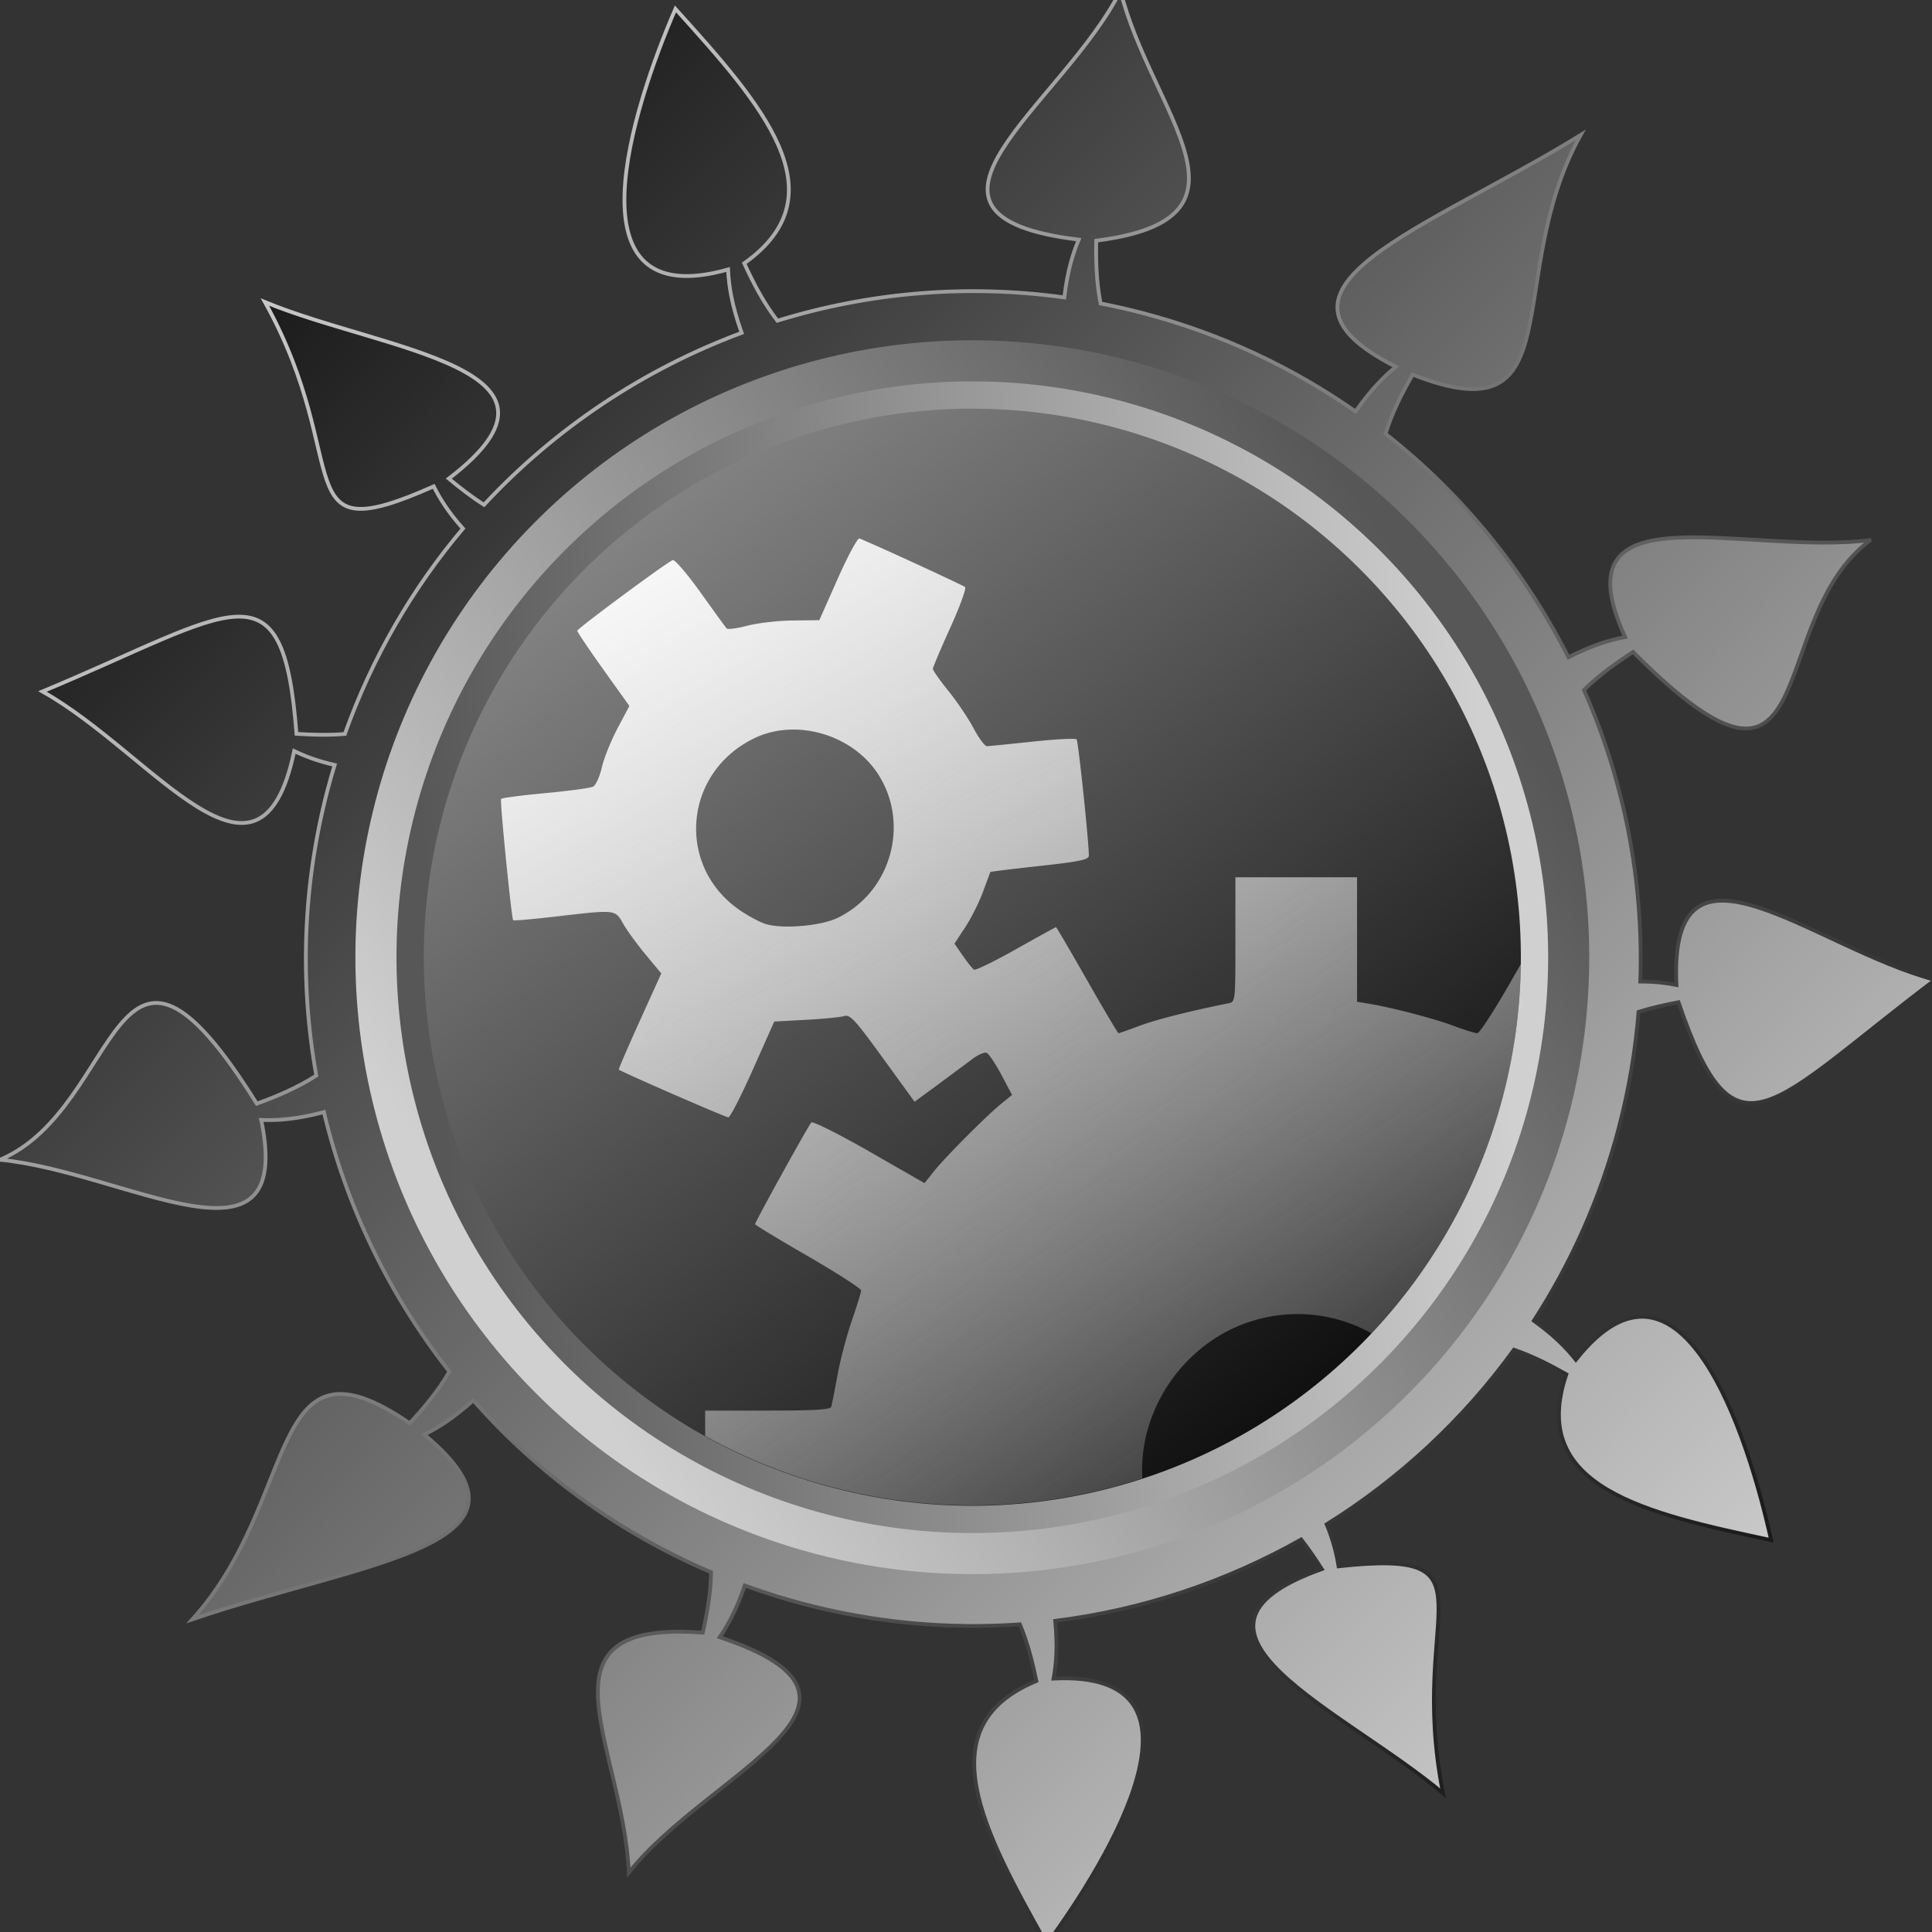
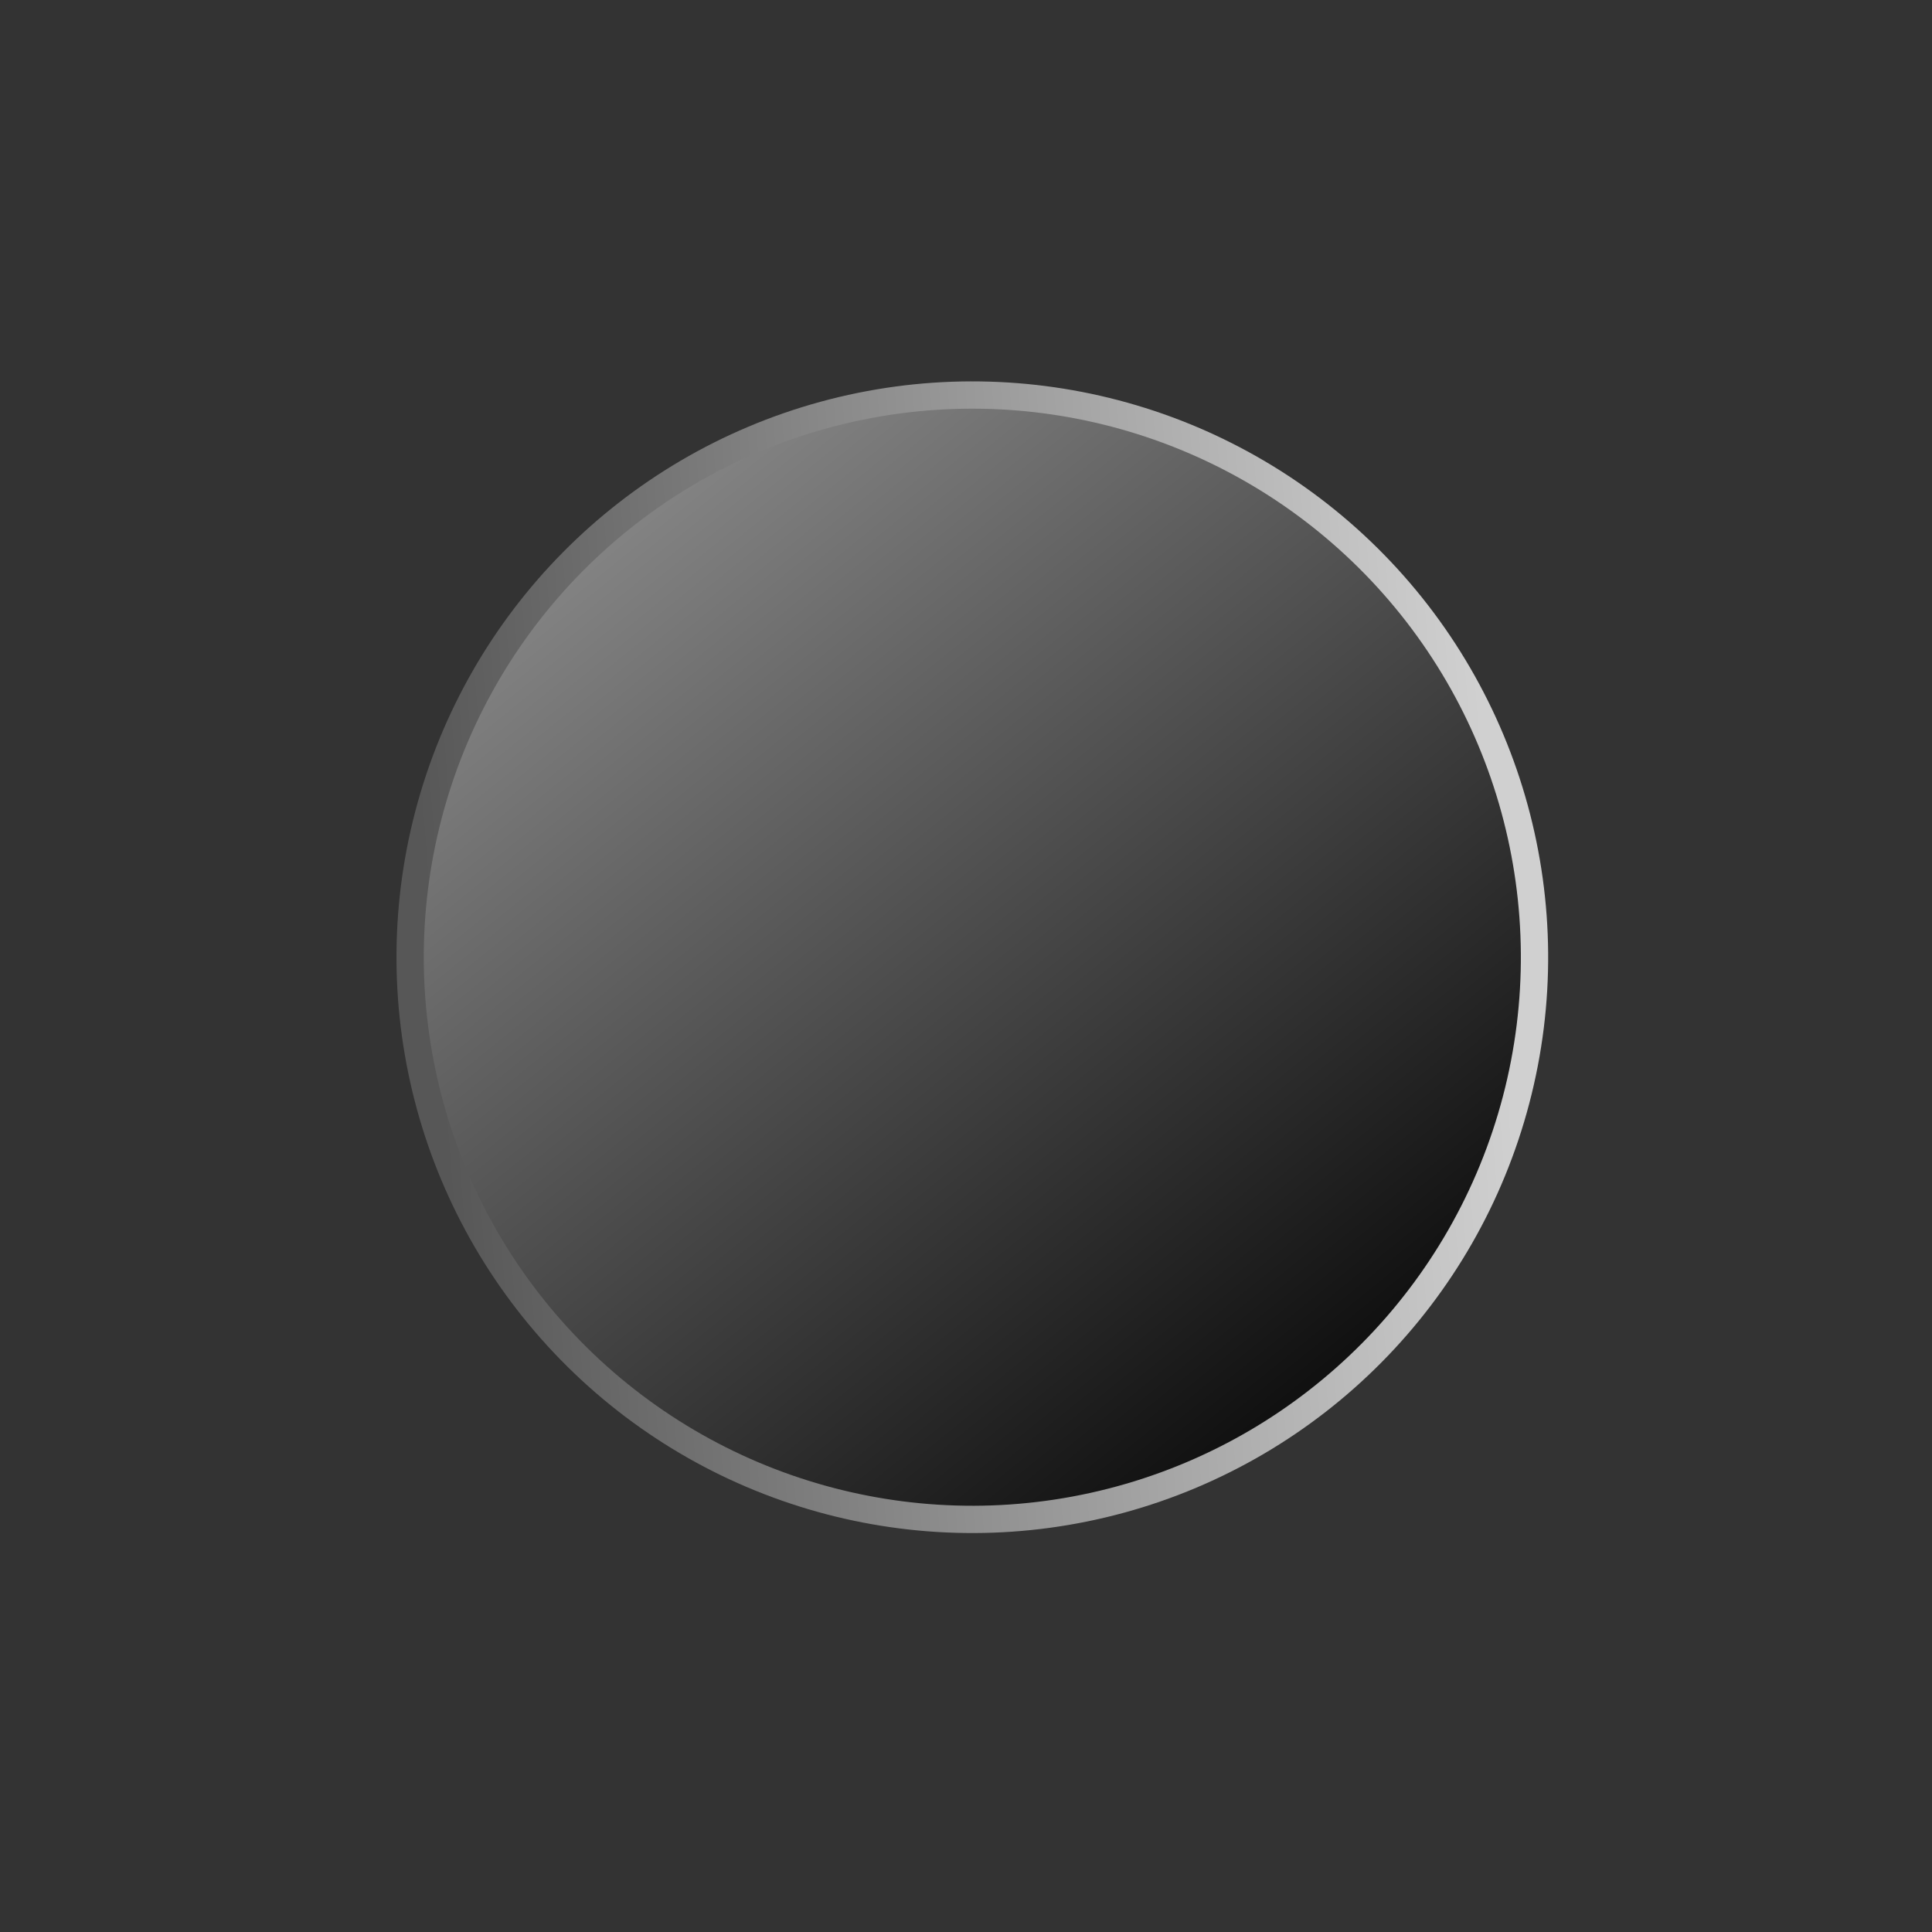
<svg xmlns="http://www.w3.org/2000/svg" xmlns:ns1="http://www.inkscape.org/namespaces/inkscape" xmlns:ns2="http://sodipodi.sourceforge.net/DTD/sodipodi-0.dtd" xmlns:xlink="http://www.w3.org/1999/xlink" width="1024" height="1024" viewBox="0 0 270.933 270.933" version="1.1" id="svg49910" ns1:version="1.1.1 (3bf5ae0d25, 2021-09-20)" ns2:docname="options.svg">
  <rect x="0" y="0" width="270.933" height="270.933" fill="#333333" stroke="none" />
  <ns2:namedview id="namedview49912" pagecolor="#ffffff" bordercolor="#666666" borderopacity="1.0" ns1:pageshadow="2" ns1:pageopacity="0.0" ns1:pagecheckerboard="0" ns1:document-units="px" showgrid="false" ns1:snap-global="false" showguides="true" ns1:guide-bbox="true" ns1:zoom="0.32972997" ns1:cx="131.92613" ns1:cy="791.5568" ns1:window-width="1920" ns1:window-height="997" ns1:window-x="0" ns1:window-y="31" ns1:window-maximized="1" ns1:current-layer="layer2" units="px" />
  <defs id="defs49907">
    <linearGradient ns1:collect="always" id="lakne_outer">
      <stop style="stop-color:#151515;stop-opacity:1" offset="0" id="stop1594" />
      <stop style="stop-color:#cdcdcd;stop-opacity:1" offset="1" id="stop1596" />
    </linearGradient>
    <linearGradient ns1:collect="always" id="internal-lakne">
      <stop style="stop-color:#575757;stop-opacity:1" offset="0" id="stop3799" />
      <stop style="stop-color:#d0d0d0;stop-opacity:1" offset="1" id="stop3801" />
    </linearGradient>
    <linearGradient x1="41.77" y1="216.821" x2="35.304" y2="232.987" gradientUnits="userSpaceOnUse" gradientTransform="matrix(0.353,0,0,-0.353,23.845,194.385)" spreadMethod="pad" id="linearGradient50369">
      <stop style="stop-opacity:1;stop-color:#dbdbdb" offset="0" id="stop50365" />
      <stop style="stop-opacity:1;stop-color:#f9f9f9" offset="1" id="stop50367" />
    </linearGradient>
    <linearGradient x1="42.764" y1="152.864" x2="37.311" y2="169.043" gradientUnits="userSpaceOnUse" gradientTransform="matrix(0.353,0,0,-0.353,23.845,194.385)" spreadMethod="pad" id="linearGradient50381">
      <stop style="stop-opacity:1;stop-color:#dbdbdb" offset="0" id="stop50377" />
      <stop style="stop-opacity:1;stop-color:#f9f9f9" offset="1" id="stop50379" />
    </linearGradient>
    <linearGradient x1="112.72" y1="224.64" x2="124.48" y2="224.64" gradientUnits="userSpaceOnUse" gradientTransform="matrix(0.353,0,0,-0.353,23.845,194.385)" spreadMethod="pad" id="linearGradient50393">
      <stop style="stop-opacity:1;stop-color:#dbdbdb" offset="0" id="stop50389" />
      <stop style="stop-opacity:1;stop-color:#f9f9f9" offset="1" id="stop50391" />
    </linearGradient>
    <linearGradient x1="113.908" y1="167.928" x2="122.686" y2="165.576" gradientUnits="userSpaceOnUse" gradientTransform="matrix(0.353,0,0,-0.353,23.845,194.385)" spreadMethod="pad" id="linearGradient50405">
      <stop style="stop-opacity:1;stop-color:#dbdbdb" offset="0" id="stop50401" />
      <stop style="stop-opacity:1;stop-color:#f9f9f9" offset="1" id="stop50403" />
    </linearGradient>
    <linearGradient x1="178" y1="224.202" x2="209.92" y2="224.202" gradientUnits="userSpaceOnUse" gradientTransform="matrix(0.353,0,0,-0.353,23.845,194.385)" spreadMethod="pad" id="linearGradient50417">
      <stop style="stop-opacity:1;stop-color:#dbdbdb" offset="0" id="stop50413" />
      <stop style="stop-opacity:1;stop-color:#f9f9f9" offset="1" id="stop50415" />
    </linearGradient>
    <linearGradient x1="189.309" y1="225.533" x2="198.611" y2="225.533" gradientUnits="userSpaceOnUse" gradientTransform="matrix(0.353,0,0,-0.353,23.845,194.385)" spreadMethod="pad" id="linearGradient50429">
      <stop style="stop-opacity:1;stop-color:#dbdbdb" offset="0" id="stop50425" />
      <stop style="stop-opacity:1;stop-color:#f9f9f9" offset="1" id="stop50427" />
    </linearGradient>
    <linearGradient x1="259.051" y1="231.106" x2="275.429" y2="231.106" gradientUnits="userSpaceOnUse" gradientTransform="matrix(0.353,0,0,-0.353,23.845,194.385)" spreadMethod="pad" id="linearGradient50441">
      <stop style="stop-opacity:1;stop-color:#dbdbdb" offset="0" id="stop50437" />
      <stop style="stop-opacity:1;stop-color:#f9f9f9" offset="1" id="stop50439" />
    </linearGradient>
    <linearGradient x1="341.913" y1="210.263" x2="345.402" y2="213.751" gradientUnits="userSpaceOnUse" gradientTransform="matrix(0.353,0,0,-0.353,23.845,194.385)" spreadMethod="pad" id="linearGradient50453">
      <stop style="stop-opacity:1;stop-color:#dbdbdb" offset="0" id="stop50449" />
      <stop style="stop-opacity:1;stop-color:#f9f9f9" offset="1" id="stop50451" />
    </linearGradient>
    <linearGradient x1="341.687" y1="210.263" x2="338.198" y2="213.751" gradientUnits="userSpaceOnUse" gradientTransform="matrix(0.353,0,0,-0.353,23.845,194.385)" spreadMethod="pad" id="linearGradient50465">
      <stop style="stop-opacity:1;stop-color:#dbdbdb" offset="0" id="stop50461" />
      <stop style="stop-opacity:1;stop-color:#f9f9f9" offset="1" id="stop50463" />
    </linearGradient>
    <linearGradient x1="392.428" y1="234.456" x2="403.039" y2="234.456" gradientUnits="userSpaceOnUse" gradientTransform="matrix(0.353,0,0,-0.353,23.845,194.385)" spreadMethod="pad" id="linearGradient50477">
      <stop style="stop-opacity:1;stop-color:#dbdbdb" offset="0" id="stop50473" />
      <stop style="stop-opacity:1;stop-color:#f9f9f9" offset="1" id="stop50475" />
    </linearGradient>
    <linearGradient x1="181.461" y1="172.196" x2="187.535" y2="172.196" gradientUnits="userSpaceOnUse" gradientTransform="matrix(0.353,0,0,-0.353,23.845,194.385)" spreadMethod="pad" id="linearGradient50489">
      <stop style="stop-opacity:1;stop-color:#dbdbdb" offset="0" id="stop50485" />
      <stop style="stop-opacity:1;stop-color:#f9f9f9" offset="1" id="stop50487" />
    </linearGradient>
    <linearGradient x1="254.741" y1="172.196" x2="260.815" y2="172.196" gradientUnits="userSpaceOnUse" gradientTransform="matrix(0.353,0,0,-0.353,23.845,194.385)" spreadMethod="pad" id="linearGradient50501">
      <stop style="stop-opacity:1;stop-color:#dbdbdb" offset="0" id="stop50497" />
      <stop style="stop-opacity:1;stop-color:#f9f9f9" offset="1" id="stop50499" />
    </linearGradient>
    <linearGradient x1="329.6" y1="170.848" x2="335.541" y2="170.848" gradientUnits="userSpaceOnUse" gradientTransform="matrix(0.353,0,0,-0.353,23.845,194.385)" spreadMethod="pad" id="linearGradient50513">
      <stop style="stop-opacity:1;stop-color:#dbdbdb" offset="0" id="stop50509" />
      <stop style="stop-opacity:1;stop-color:#f9f9f9" offset="1" id="stop50511" />
    </linearGradient>
    <linearGradient x1="404.16" y1="209.408" x2="410.101" y2="209.408" gradientUnits="userSpaceOnUse" gradientTransform="matrix(0.353,0,0,-0.353,23.845,194.385)" spreadMethod="pad" id="linearGradient50525">
      <stop style="stop-opacity:1;stop-color:#dbdbdb" offset="0" id="stop50521" />
      <stop style="stop-opacity:1;stop-color:#f9f9f9" offset="1" id="stop50523" />
    </linearGradient>
    <linearGradient x1="341.2" y1="99.132" x2="345.76" y2="99.132" gradientUnits="userSpaceOnUse" gradientTransform="matrix(0.353,0,0,-0.353,23.845,194.385)" spreadMethod="pad" id="linearGradient50545">
      <stop style="stop-opacity:1;stop-color:#dbdbdb" offset="0" id="stop50541" />
      <stop style="stop-opacity:1;stop-color:#f9f9f9" offset="1" id="stop50543" />
    </linearGradient>
    <linearGradient x1="337.6" y1="102.109" x2="346" y2="102.109" gradientUnits="userSpaceOnUse" gradientTransform="matrix(0.353,0,0,-0.353,23.845,194.385)" spreadMethod="pad" id="linearGradient50557">
      <stop style="stop-opacity:1;stop-color:#dbdbdb" offset="0" id="stop50553" />
      <stop style="stop-opacity:1;stop-color:#f9f9f9" offset="1" id="stop50555" />
    </linearGradient>
    <linearGradient x1="253.968" y1="97.44" x2="268.441" y2="97.44" gradientUnits="userSpaceOnUse" gradientTransform="matrix(0.353,0,0,-0.353,23.845,194.385)" spreadMethod="pad" id="linearGradient50569">
      <stop style="stop-opacity:1;stop-color:#dbdbdb" offset="0" id="stop50565" />
      <stop style="stop-opacity:1;stop-color:#f9f9f9" offset="1" id="stop50567" />
    </linearGradient>
    <linearGradient x1="201.16" y1="104.805" x2="201.16" y2="93.682" gradientUnits="userSpaceOnUse" gradientTransform="matrix(0.353,0,0,-0.353,23.845,194.385)" spreadMethod="pad" id="linearGradient50581">
      <stop style="stop-opacity:1;stop-color:#dbdbdb" offset="0" id="stop50577" />
      <stop style="stop-opacity:1;stop-color:#f9f9f9" offset="1" id="stop50579" />
    </linearGradient>
    <linearGradient x1="410.36" y1="40.805" x2="410.36" y2="29.683" gradientUnits="userSpaceOnUse" gradientTransform="matrix(0.353,0,0,-0.353,23.845,194.385)" spreadMethod="pad" id="linearGradient50593">
      <stop style="stop-opacity:1;stop-color:#dbdbdb" offset="0" id="stop50589" />
      <stop style="stop-opacity:1;stop-color:#f9f9f9" offset="1" id="stop50591" />
    </linearGradient>
    <linearGradient x1="421.691" y1="117.694" x2="431.451" y2="112.059" gradientUnits="userSpaceOnUse" gradientTransform="matrix(0.353,0,0,-0.353,23.845,194.385)" spreadMethod="pad" id="linearGradient50605">
      <stop style="stop-opacity:1;stop-color:#dbdbdb" offset="0" id="stop50601" />
      <stop style="stop-opacity:1;stop-color:#f9f9f9" offset="1" id="stop50603" />
    </linearGradient>
    <linearGradient x1="35.701" y1="38.829" x2="55.454" y2="38.829" gradientUnits="userSpaceOnUse" gradientTransform="matrix(0.353,0,0,-0.353,23.845,194.385)" spreadMethod="pad" id="linearGradient50617">
      <stop style="stop-opacity:1;stop-color:#dbdbdb" offset="0" id="stop50613" />
      <stop style="stop-opacity:1;stop-color:#f9f9f9" offset="1" id="stop50615" />
    </linearGradient>
    <linearGradient x1="116.528" y1="42.812" x2="123.923" y2="42.812" gradientUnits="userSpaceOnUse" gradientTransform="matrix(0.353,0,0,0.353,23.845,185.241)" spreadMethod="pad" id="linearGradient50629">
      <stop style="stop-opacity:1;stop-color:#dbdbdb" offset="0" id="stop50625" />
      <stop style="stop-opacity:1;stop-color:#f9f9f9" offset="1" id="stop50627" />
    </linearGradient>
    <linearGradient x1="191.888" y1="42.932" x2="199.283" y2="42.932" gradientUnits="userSpaceOnUse" gradientTransform="matrix(0.353,0,0,0.353,23.845,185.241)" spreadMethod="pad" id="linearGradient50641">
      <stop style="stop-opacity:1;stop-color:#dbdbdb" offset="0" id="stop50637" />
      <stop style="stop-opacity:1;stop-color:#f9f9f9" offset="1" id="stop50639" />
    </linearGradient>
    <linearGradient x1="113.925" y1="30.164" x2="127.205" y2="30.164" gradientUnits="userSpaceOnUse" gradientTransform="matrix(0.353,0,0,-0.353,23.845,194.385)" spreadMethod="pad" id="linearGradient50653">
      <stop style="stop-opacity:1;stop-color:#dbdbdb" offset="0" id="stop50649" />
      <stop style="stop-opacity:1;stop-color:#f9f9f9" offset="1" id="stop50651" />
    </linearGradient>
    <linearGradient x1="189.285" y1="30.284" x2="202.565" y2="30.284" gradientUnits="userSpaceOnUse" gradientTransform="matrix(0.353,0,0,-0.353,23.845,194.385)" spreadMethod="pad" id="linearGradient50665">
      <stop style="stop-opacity:1;stop-color:#dbdbdb" offset="0" id="stop50661" />
      <stop style="stop-opacity:1;stop-color:#f9f9f9" offset="1" id="stop50663" />
    </linearGradient>
    <linearGradient x1="260.37" y1="42.455" x2="278.611" y2="42.455" gradientUnits="userSpaceOnUse" gradientTransform="matrix(0.353,0,0,-0.353,23.845,194.385)" spreadMethod="pad" id="linearGradient50677">
      <stop style="stop-opacity:1;stop-color:#dbdbdb" offset="0" id="stop50673" />
      <stop style="stop-opacity:1;stop-color:#f9f9f9" offset="1" id="stop50675" />
    </linearGradient>
    <linearGradient x1="334.93" y1="22.822" x2="353.171" y2="22.822" gradientUnits="userSpaceOnUse" gradientTransform="matrix(0.353,0,0,-0.353,23.845,194.385)" spreadMethod="pad" id="linearGradient50689">
      <stop style="stop-opacity:1;stop-color:#dbdbdb" offset="0" id="stop50685" />
      <stop style="stop-opacity:1;stop-color:#f9f9f9" offset="1" id="stop50687" />
    </linearGradient>
    <linearGradient x1="260.37" y1="31.768" x2="278.611" y2="31.768" gradientUnits="userSpaceOnUse" gradientTransform="matrix(0.353,0,0,-0.353,23.845,194.385)" spreadMethod="pad" id="linearGradient50701">
      <stop style="stop-opacity:1;stop-color:#dbdbdb" offset="0" id="stop50697" />
      <stop style="stop-opacity:1;stop-color:#f9f9f9" offset="1" id="stop50699" />
    </linearGradient>
    <linearGradient x1="334.93" y1="33.508" x2="353.171" y2="33.508" gradientUnits="userSpaceOnUse" gradientTransform="matrix(0.353,0,0,-0.353,23.845,194.385)" spreadMethod="pad" id="linearGradient50713">
      <stop style="stop-opacity:1;stop-color:#dbdbdb" offset="0" id="stop50709" />
      <stop style="stop-opacity:1;stop-color:#f9f9f9" offset="1" id="stop50711" />
    </linearGradient>
    <linearGradient ns1:collect="always" xlink:href="#internal-lakne" id="linearGradient3359" x1="-101.257" y1="-291.816" x2="27.106" y2="-180.861" gradientUnits="userSpaceOnUse" gradientTransform="matrix(0.945,0,0,0.945,127.647,58.895)" />
    <linearGradient ns1:collect="always" xlink:href="#internal-lakne" id="linearGradient3493" gradientUnits="userSpaceOnUse" x1="-101.257" y1="-291.816" x2="27.106" y2="-180.861" gradientTransform="matrix(0.882,0,0,0.882,30.721,401.207)" />
    <linearGradient ns1:collect="always" xlink:href="#linearGradient71169" id="linearGradient71171" x1="-16.274" y1="265.944" x2="0.53" y2="114.386" gradientUnits="userSpaceOnUse" />
    <linearGradient ns1:collect="always" id="linearGradient71169">
      <stop style="stop-color:#111111;stop-opacity:1" offset="0" id="stop71165" />
      <stop style="stop-color:#828282;stop-opacity:1" offset="1" id="stop71167" />
    </linearGradient>
    <linearGradient ns1:collect="always" xlink:href="#linearGradient71169" id="linearGradient71171-4" x1="51.143" y1="384.159" x2="95.58" y2="409.765" gradientUnits="userSpaceOnUse" />
    <linearGradient ns1:collect="always" xlink:href="#lakne_outer" id="linearGradient1430" gradientUnits="userSpaceOnUse" x1="30.997" y1="34.539" x2="236.508" y2="236.997" gradientTransform="scale(3.78)" />
    <linearGradient ns1:collect="always" xlink:href="#lakne_outer" id="linearGradient2547" x1="907.562" y1="883.303" x2="132.585" y2="122.414" gradientUnits="userSpaceOnUse" />
    <linearGradient ns1:collect="always" xlink:href="#khanat-icon" id="linearGradient939" x1="87.829" y1="46.85" x2="187.66" y2="216.704" gradientUnits="userSpaceOnUse" gradientTransform="matrix(0.79,0,0,0.79,30.11,25.895)" />
    <linearGradient ns1:collect="always" id="khanat-icon">
      <stop style="stop-color:#fefefe;stop-opacity:1;" offset="0" id="stop933" />
      <stop style="stop-color:#fefefe;stop-opacity:0.215" offset="1" id="stop935" />
    </linearGradient>
  </defs>
  <g ns1:label="button_base" ns1:groupmode="layer" id="layer1" style="display:inline">
    <g ns1:groupmode="layer" id="layer7" ns1:label="outer_circle" style="display:inline">
-       <path id="path4626-7-1-8" style="font-variation-settings:normal;opacity:1;fill:url(#linearGradient1430);fill-opacity:1;stroke:url(#linearGradient2547);stroke-width:2;stroke-linecap:butt;stroke-linejoin:miter;stroke-miterlimit:4;stroke-dasharray:none;stroke-dashoffset:0;stroke-opacity:1;stop-color:#000000;stop-opacity:1" d="M 592.932,-4.908 C 562.706,55.307 464.527,113.959 570.852,126.814 c -3.146,7.45 -5.947,16.479 -7.641,30.576 -52.123,-7.223 -103.777,-2.5 -151.824,12.33 -7.313,-9.47 -12.684,-19.818 -17.537,-30.4 C 445.538,102.722 402.676,54.755 357.438,4.705 334.899,56.765 298.847,167.035 385.285,142.604 c 0.391,8.609 1.896,18.643 7.193,33.537 -51.724,19.22 -98.568,50.363 -136.35,90.986 -6.58,-4.183 -12.696,-8.917 -18.639,-13.855 76.854,-58.697 -34.246,-67.417 -97.277,-93.428 47.878,86.296 9.782,132.913 89.299,97.531 3.321,6.531 7.603,13.543 15.459,22.336 -26.608,31.5 -47.995,68.07 -62.477,108.709 -8.582,0.684 -17.1,0.456 -25.598,-0.08 -7.078,-92.965 -32.53,-64.907 -134.418,-22.41 58.551,32.804 115,119.021 133.207,31.521 5.646,2.71 12.236,5.259 21.414,7.363 -1.284,4.243 -2.518,8.512 -3.652,12.836 -13.413,51.141 -14.842,102.634 -6.072,151.518 -9.962,6.425 -20.627,10.908 -31.477,14.879 C 58.879,460.857 65.401,585.994 0,613.734 c 66.651,6.376 156.156,65.285 138.238,-21.066 8.479,0.328 18.348,-0.264 33.174,-4.139 11.94,50.155 34.719,97.038 66.389,137.295 -5.874,10.163 -13.233,18.939 -20.996,27.338 -76.379,-52.409 -57.343,39.784 -114.977,103.752 90.504,-30.776 193.599,-38.892 122.709,-97.756 7.244,-3.551 15.341,-8.616 25.936,-18.109 33.955,38.526 76.557,69.964 125.83,90.965 -0.206,10.942 -2.068,21.507 -4.404,31.961 -92.548,-7.007 -42.14,59.562 -39.135,127 41.704,-52.916 149.665,-90.651 48.09,-124.602 4.455,-6.486 8.888,-14.504 13.262,-27.34 10.196,3.706 20.637,6.999 31.336,9.805 38.297,10.044 76.796,13.382 114.246,10.742 4.078,9.759 6.633,19.825 8.742,29.982 -58.556,24.133 -27.487,80.458 5.434,139.346 33.594,-45.713 93.359,-145.148 3.648,-140.635 1.414,-7.782 2.183,-16.941 0.879,-30.533 46.14,-5.752 90.325,-20.582 130.162,-43.074 3.941,5.038 7.515,10.308 10.934,15.674 -91.098,32.45 12.044,74.653 64.135,118.654 -19.267,-96.788 31.235,-129.561 -55.283,-120.127 -1.029,-6.361 -2.654,-13.302 -6.295,-22.209 38.337,-23.931 72.149,-55.183 99.127,-92.404 9.797,3.352 18.862,7.984 27.711,12.992 -20.454,59.939 42.381,73.708 108.363,87.773 -12.228,-55.396 -47.6,-165.886 -103.346,-95.453 -4.895,-6.163 -11.236,-12.744 -22.215,-20.67 19.816,-30.642 35.194,-64.875 44.947,-102.062 5.366,-20.461 8.812,-40.978 10.461,-61.363 6.96,-2.166 14.031,-3.746 21.141,-5.107 30.049,88.259 47.696,54.738 135.758,-11.836 -64.884,-17.158 -141.062,-86.565 -136.861,2.711 -5.369,-1.062 -11.405,-1.825 -19.123,-1.832 1.877,-53.903 -8.747,-106.509 -29.797,-154.266 7.932,-7.839 16.822,-14.19 25.975,-20.135 102.581,102.88 68.282,-17.64 125.838,-59.283 -66.392,8.667 -166.794,-28.769 -130.045,51.402 -8.041,1.517 -17.15,4.157 -29.973,10.699 -23.133,-45.648 -56.053,-86.193 -96.803,-118.281 3.457,-11.211 8.667,-21.404 14.355,-31.318 86.154,34.032 47.013,-51.583 88.908,-126.805 -81.345,50.207 -180.026,81.14 -97.787,122.687 -6.299,5.104 -13.097,11.894 -21.359,23.619 -33.278,-23.288 -71.149,-41.184 -112.693,-52.08 -7.404,-1.942 -14.816,-3.605 -22.227,-5.051 -2.175,-11.11 -2.497,-22.177 -2.303,-33.232 92.068,-11.726 29.316,-66.812 12.826,-132.271 z M 516.236,189.99 c 26.171,0.134 52.761,3.529 79.266,10.48 169.632,44.49 270.804,217.599 226.314,387.23 C 777.327,757.333 604.218,858.505 434.586,814.016 264.954,769.526 163.782,596.417 208.271,426.785 245.81,283.658 374.914,189.269 516.236,189.99 Z" transform="scale(0.265)" />
-     </g>
+       </g>
    <g ns1:groupmode="layer" id="layer10" ns1:label="outer_border" style="display:inline">
-       <circle style="font-variation-settings:normal;vector-effect:none;fill:none;fill-opacity:1;fill-rule:evenodd;stroke:url(#linearGradient3359);stroke-width:8.2;stroke-linecap:butt;stroke-linejoin:miter;stroke-miterlimit:4;stroke-dasharray:none;stroke-dashoffset:0;stroke-opacity:1;-inkscape-stroke:none;marker:none;paint-order:markers stroke fill;stop-color:#000000" id="path2502-1" cx="95.251" cy="-165.947" transform="rotate(104.696)" r="82.413" />
-     </g>
+       </g>
    <g ns1:groupmode="layer" id="layer9" ns1:label="inner_border" style="display:inline">
      <circle style="font-variation-settings:normal;vector-effect:none;fill:none;fill-opacity:1;fill-rule:evenodd;stroke:url(#linearGradient3493);stroke-width:7.654;stroke-linecap:butt;stroke-linejoin:miter;stroke-miterlimit:4;stroke-dasharray:none;stroke-dashoffset:0;stroke-opacity:1;-inkscape-stroke:none;marker:none;paint-order:markers stroke fill;stop-color:#000000" id="path2502-1-5" cx="0.483" cy="191.34" transform="rotate(-45.304)" r="76.924" />
    </g>
    <g ns1:groupmode="layer" id="layer8" ns1:label="inner_circle" style="display:inline">
      <circle style="font-variation-settings:normal;opacity:1;vector-effect:none;fill:url(#linearGradient71171);fill-opacity:1;fill-rule:evenodd;stroke:none;stroke-width:16.096;stroke-linecap:square;stroke-linejoin:miter;stroke-miterlimit:4;stroke-dasharray:none;stroke-dashoffset:0;stroke-opacity:1;-inkscape-stroke:none;marker:none;paint-order:markers stroke fill;stop-color:#000000;stop-opacity:1" id="path2502-1-5-7" cx="0.483" cy="191.34" transform="rotate(-45.304)" r="76.924" />
    </g>
  </g>
  <g ns1:groupmode="layer" id="layer2" ns1:label="gears">
-     <path id="path74343" style="display:inline;fill:url(#linearGradient939);fill-opacity:1;fill-rule:evenodd;stroke:none;stroke-width:12.707;stroke-linecap:square;stroke-miterlimit:4;stroke-dasharray:none;stroke-opacity:1;paint-order:markers stroke fill;stop-color:#000000" d="m 120.522,75.511 v 0.002 c -0.25,-0.104 -1.62,2.435 -3.042,5.637 l -2.584,5.82 -3.738,0.044 c -2.057,0.022 -4.92,0.355 -6.36,0.734 -1.44,0.379 -2.744,0.551 -2.899,0.378 -0.155,-0.172 -1.803,-2.444 -3.663,-5.045 -1.861,-2.602 -3.613,-4.64 -3.895,-4.532 -0.894,0.343 -13.387,9.592 -13.387,9.911 0,0.167 1.642,2.609 3.652,5.423 l 3.656,5.116 -1.67,3.154 c -0.918,1.734 -1.908,4.199 -2.199,5.476 -0.291,1.277 -0.838,2.483 -1.217,2.681 -0.379,0.198 -3.403,0.608 -6.719,0.914 -3.316,0.307 -6.101,0.677 -6.188,0.82 -0.183,0.301 1.461,16.769 1.697,17.005 0.087,0.086 2.824,-0.155 6.083,-0.532 8.381,-0.972 8.194,-0.99 9.357,1.045 0.541,0.948 1.963,2.898 3.157,4.334 l 2.172,2.611 -3.03,6.69 c -1.665,3.68 -2.981,6.735 -2.925,6.791 0.316,0.316 14.981,6.712 15.364,6.701 0.254,-0.007 1.804,-3.033 3.446,-6.724 l 2.989,-6.712 4.45,-0.24 c 2.448,-0.133 4.866,-0.369 5.375,-0.528 0.799,-0.249 1.534,0.552 5.386,5.865 l 4.465,6.154 3.36,-2.472 c 1.848,-1.361 3.996,-2.955 4.775,-3.543 0.779,-0.588 1.667,-0.969 1.97,-0.846 0.303,0.123 1.23,1.5 2.06,3.063 l 1.506,2.843 -1.506,1.221 c -2.065,1.674 -7.838,7.469 -9.45,9.487 l -1.322,1.656 -7.757,-4.442 c -4.306,-2.464 -7.92,-4.272 -8.12,-4.06 -0.416,0.441 -7.884,13.946 -7.884,14.259 0,0.115 3.345,2.141 7.435,4.506 4.09,2.365 7.438,4.521 7.438,4.787 0,0.266 -0.58,2.148 -1.288,4.184 -0.708,2.036 -1.616,5.472 -2.015,7.637 -0.399,2.165 -0.796,4.183 -0.884,4.483 -0.121,0.414 -2.29,0.547 -8.922,0.547 h -8.761 v 3.544 a 76.924,76.924 0 0 0 61.306,5.96 c -0.588,-9.785 6.109,-19.505 16.011,-22.251 5.678,-1.574 11.385,-0.726 16.134,1.918 a 76.924,76.924 0 0 0 20.929,-51.763 c -0.408,0.698 -0.837,1.442 -1.278,2.216 -2.334,4.098 -4.504,7.454 -4.821,7.454 -0.317,0 -1.831,-0.472 -3.363,-1.045 -2.726,-1.021 -8.599,-2.554 -11.862,-3.097 l -1.641,-0.273 v -8.727 -8.727 h -8.529 -8.529 v 8.738 c 0,8.713 -0.003,8.74 -0.985,8.937 -5.361,1.074 -10.156,2.288 -12.447,3.15 -1.524,0.574 -2.856,1.041 -2.955,1.041 -0.1,0 -2.086,-3.346 -4.416,-7.435 -2.329,-4.09 -4.288,-7.435 -4.353,-7.435 -0.065,0 -2.596,1.395 -5.622,3.098 -3.026,1.703 -5.669,2.99 -5.877,2.861 -0.208,-0.128 -0.911,-1.002 -1.562,-1.94 l -1.184,-1.708 1.509,-2.292 c 0.83,-1.261 1.957,-3.501 2.499,-4.982 0.542,-1.48 1.007,-2.728 1.034,-2.776 0.029,-0.044 3.144,-0.427 6.926,-0.843 5.646,-0.62 6.876,-0.879 6.881,-1.446 0.014,-1.817 -1.482,-16.036 -1.715,-16.308 -0.146,-0.17 -2.924,-0.029 -6.169,0.318 -3.245,0.346 -6.134,0.636 -6.42,0.641 -0.287,0.004 -1.131,-1.137 -1.876,-2.536 -0.746,-1.399 -2.331,-3.75 -3.524,-5.225 -1.193,-1.475 -2.169,-2.86 -2.169,-3.079 0,-0.219 1.094,-2.812 2.434,-5.765 1.341,-2.953 2.277,-5.521 2.079,-5.708 -0.272,-0.257 -11.919,-5.621 -14.81,-6.821 z m -9.495,26.801 c 0.254,-0.004 0.509,-0.002 0.764,0.008 4.485,0.172 8.988,2.499 11.417,6.345 4.404,6.977 1.694,16.45 -5.735,20.046 -2.37,1.147 -7.714,1.603 -10.117,0.861 -0.754,-0.233 -2.321,-1.064 -3.483,-1.846 -9.161,-6.165 -8.058,-19.473 2.011,-24.249 1.604,-0.761 3.363,-1.136 5.143,-1.166 z" />
-   </g>
+     </g>
</svg>